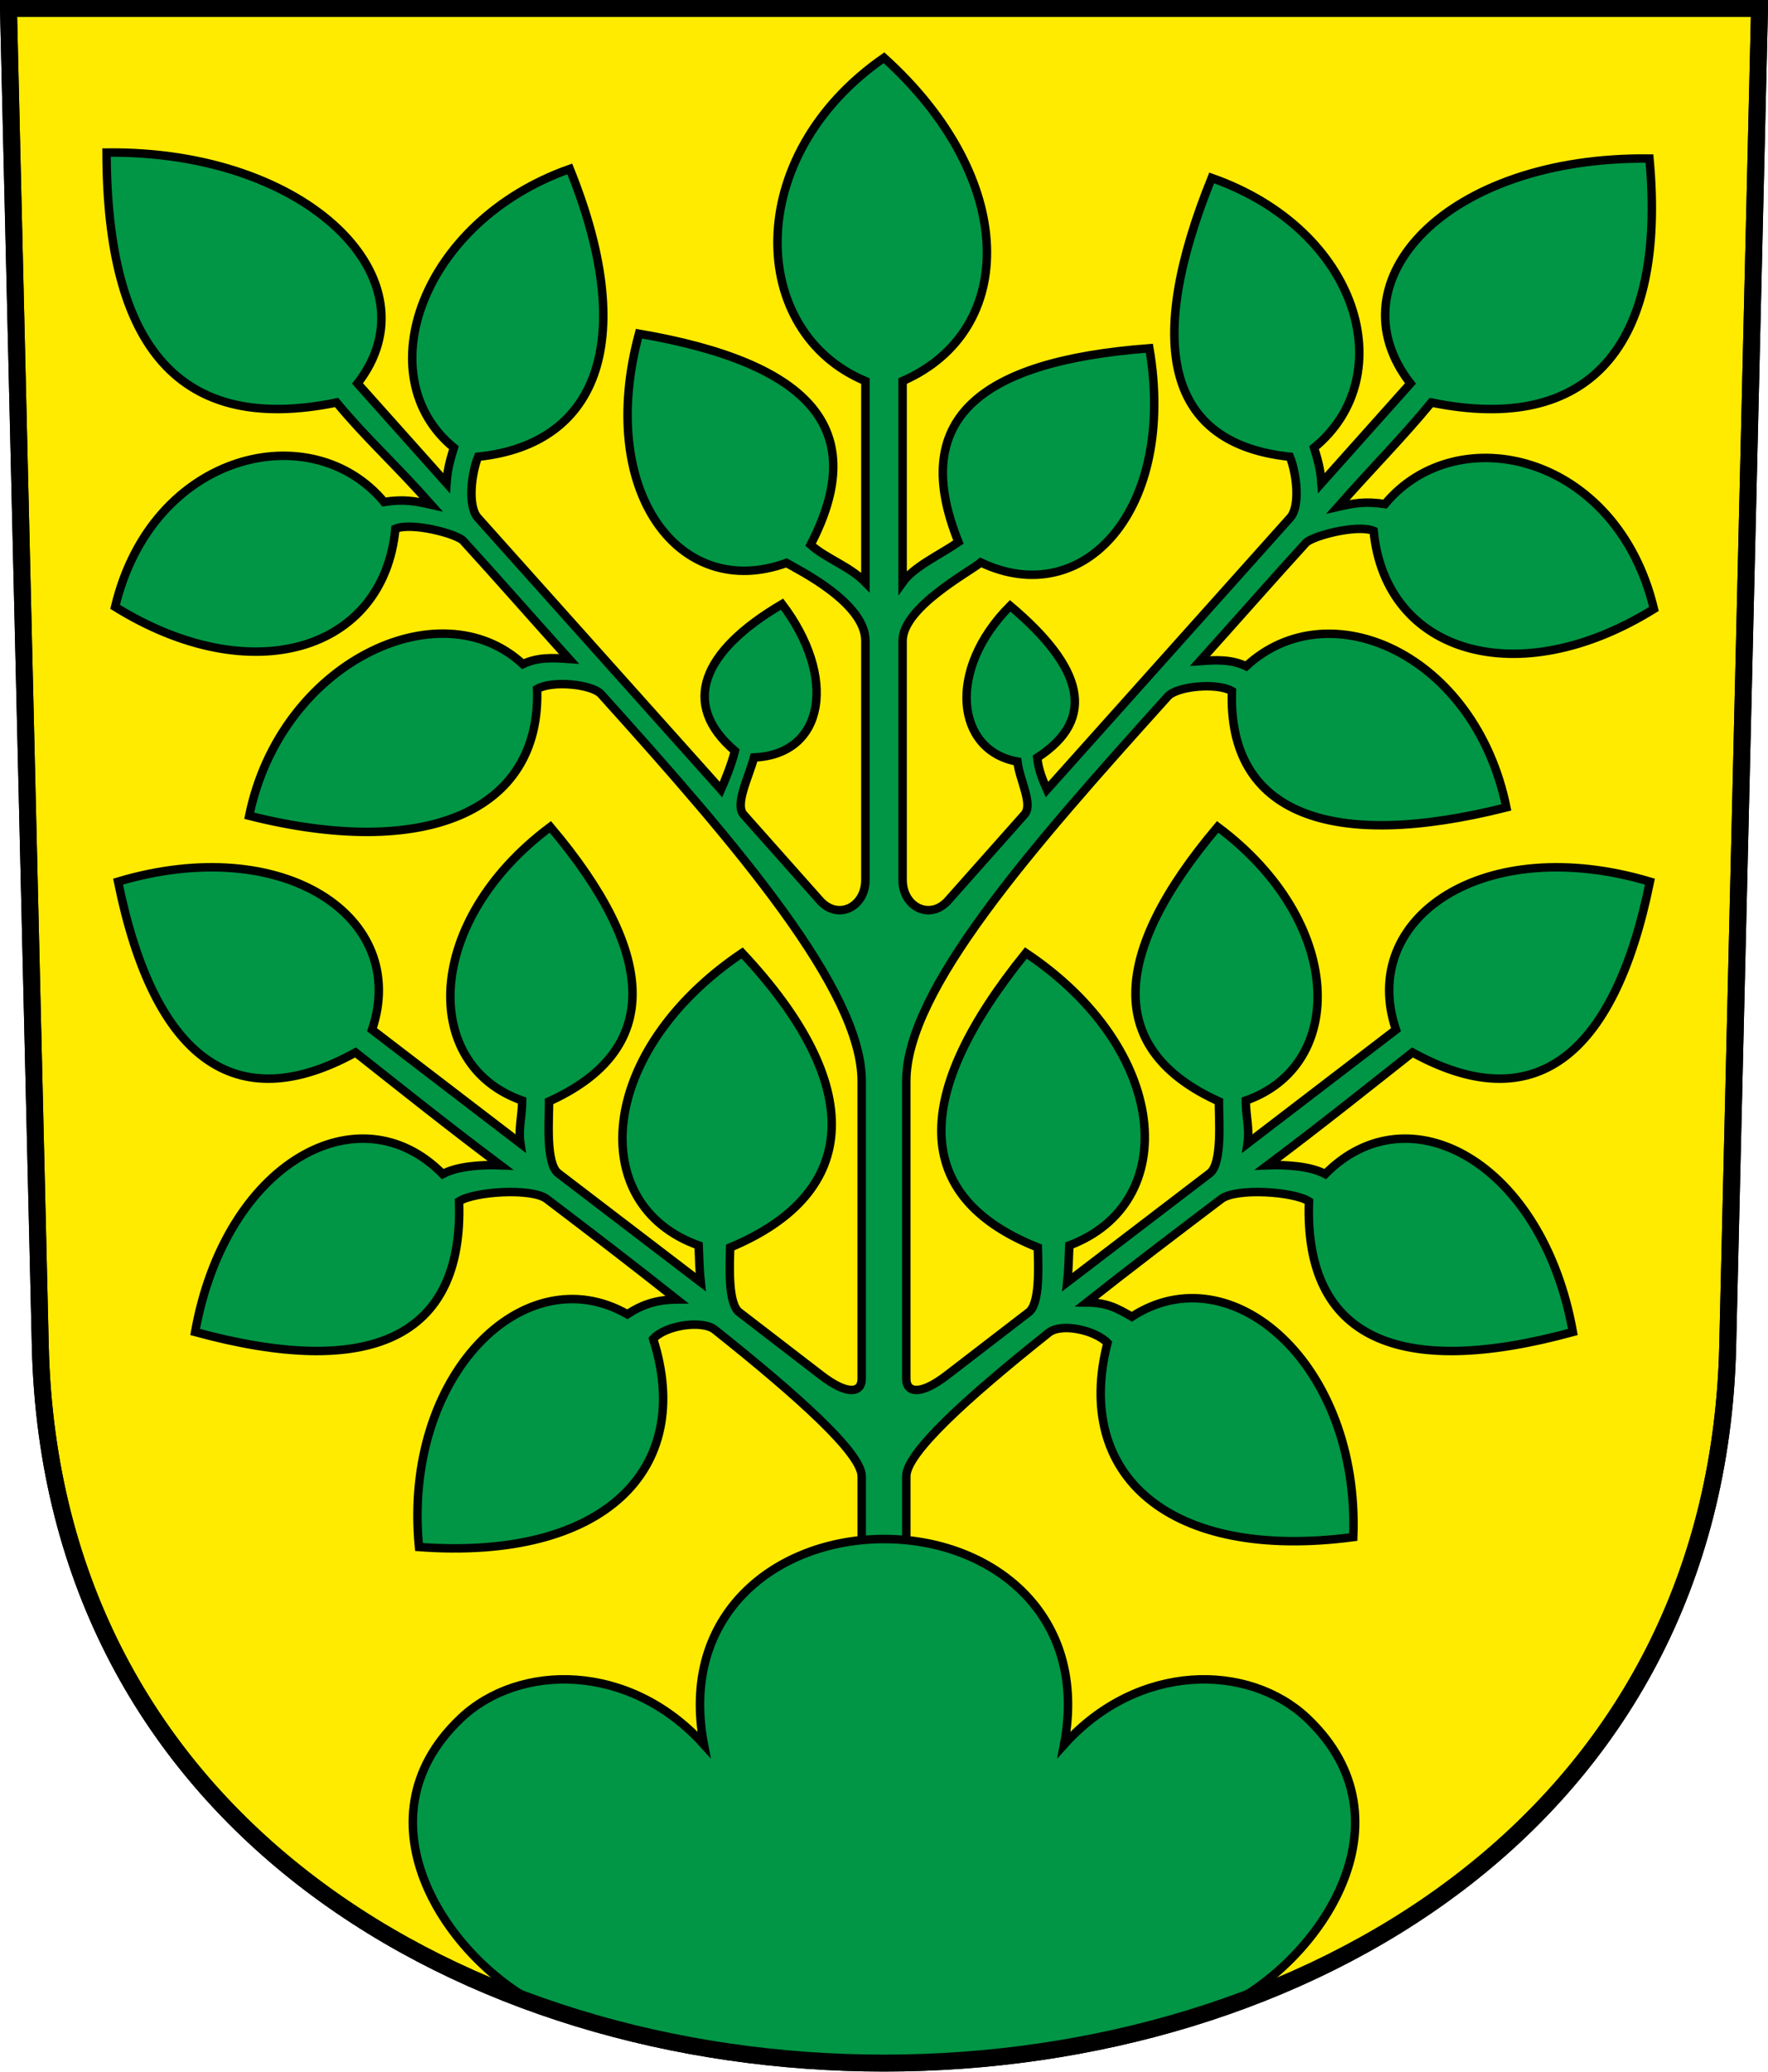
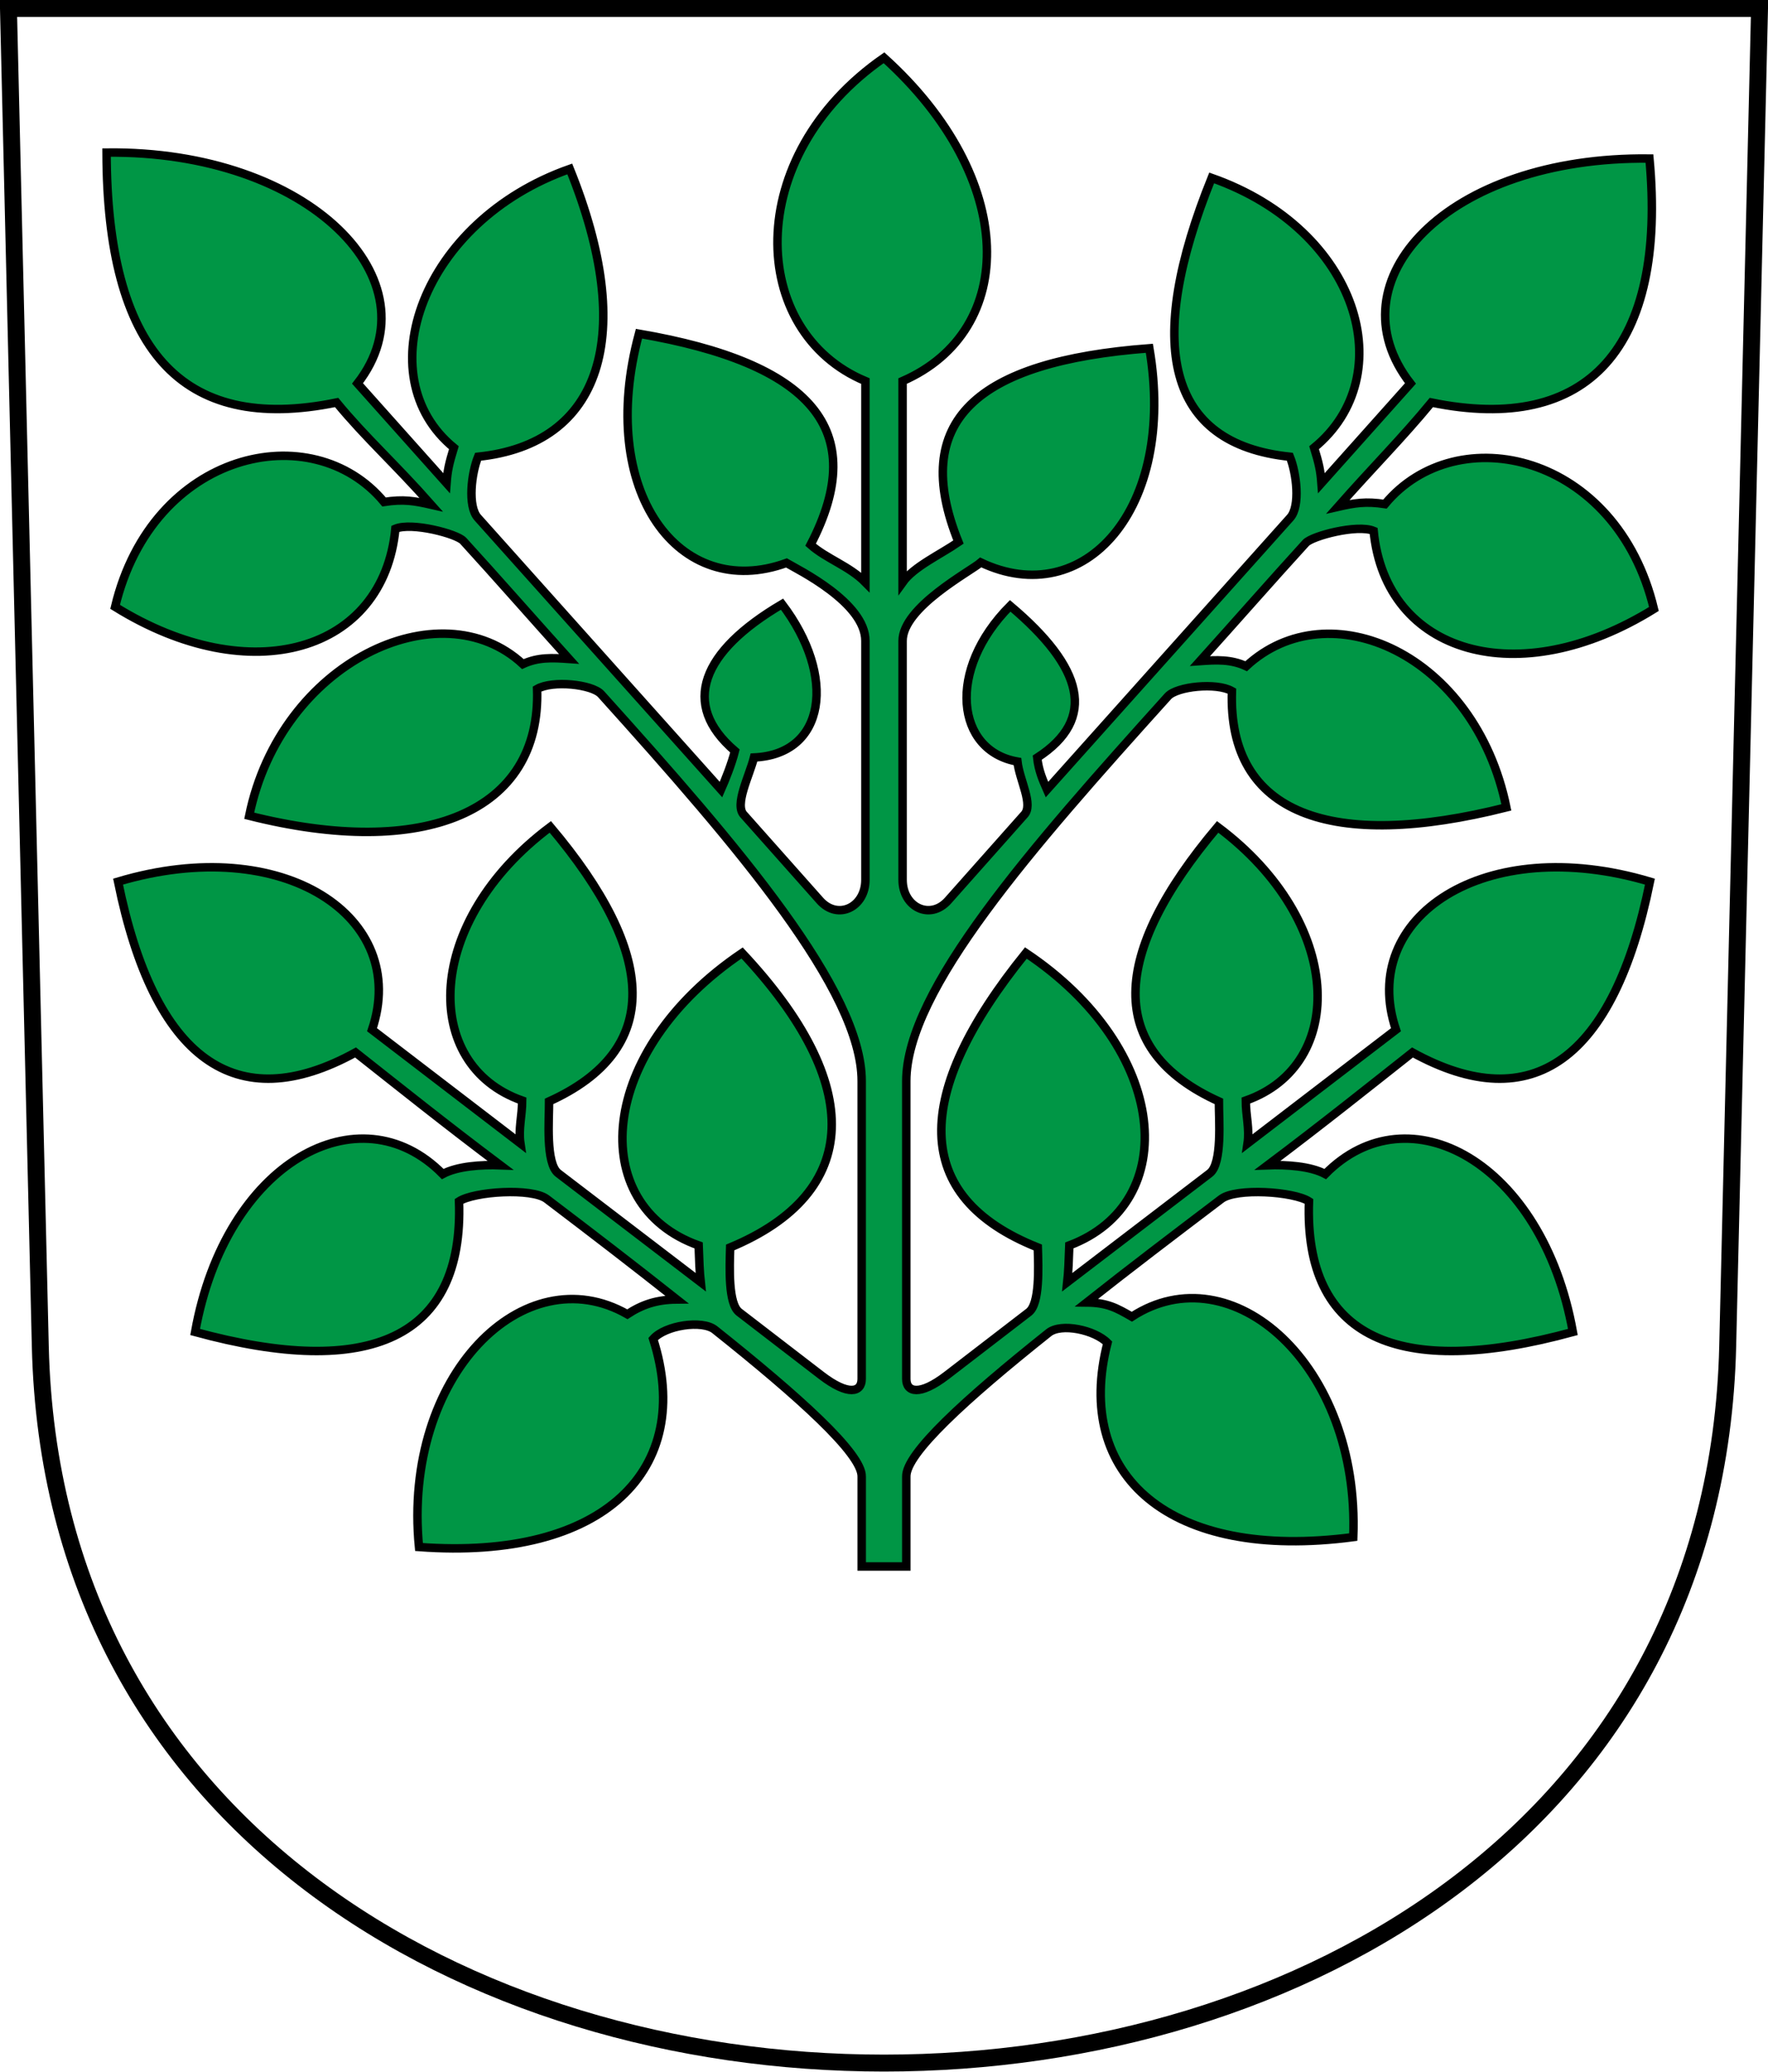
<svg xmlns="http://www.w3.org/2000/svg" xmlns:ns1="http://www.inkscape.org/namespaces/inkscape" xmlns:ns2="http://sodipodi.sourceforge.net/DTD/sodipodi-0.dtd" version="1.0" width="208.86" height="244.66" id="svg2780" ns1:version="0.92.4 (5da689c313, 2019-01-14)" ns2:docname="Oberbuchsiten-blazon.svg">
  <ns2:namedview pagecolor="#ffffff" bordercolor="#666666" borderopacity="1" objecttolerance="10" gridtolerance="10" guidetolerance="10" ns1:pageopacity="0" ns1:pageshadow="2" ns1:window-width="3259" ns1:window-height="1417" id="namedview25" showgrid="false" ns1:zoom="2.8284272" ns1:cx="145.50733" ns1:cy="122.05331" ns1:window-x="-8" ns1:window-y="-8" ns1:window-maximized="1" ns1:current-layer="svg2780" ns1:measure-start="104.255,149.787" ns1:measure-end="104.255,126.383" showguides="true" ns1:object-paths="true" ns1:snap-intersection-paths="true" ns1:snap-global="true" />
  <defs id="defs2782" />
-   <path ns1:connector-curvature="0" style="fill:#feeb00;fill-opacity:1;fill-rule:evenodd;stroke:#000000;stroke-width:2;stroke-linecap:butt;stroke-miterlimit:4;stroke-dashoffset:0;stroke-opacity:1" id="path4212" d="m 1,1 3.761,158.003 c 2.686,112.859 196.652,112.859 199.338,0 L 207.86,1 Z" />
  <path id="path38522-1-9-4-2-4-3" style="opacity:1;fill:#009645;fill-opacity:1;stroke:#000000;stroke-width:1;stroke-miterlimit:8.308;stroke-dasharray:none;stroke-dashoffset:4.58;stroke-opacity:1" d="m 102.232,68.777 c -1.897,-1.928 -4.587,-2.772 -6.474,-4.443 7.087,-13.625 0.04,-21.434 -20.274,-24.926 -5.038,18.669 4.767,31.67 17.424,27.074 1.343,0.787 9.324,4.683 9.324,9.204 v 28.224 c 0,3.228 -3.255,4.82 -5.372,2.438 L 87.891,96.254 c -1.178,-1.178 0.633,-4.625 1.181,-6.795 8.471,-0.371 9.79,-9.577 3.313,-18.111 -9.498,5.59 -12.015,11.825 -5.568,17.342 -0.372,1.515 -1.174,3.492 -1.644,4.557 L 56.436,61.133 c -1.213,-1.356 -0.747,-5.254 0.044,-7.193 14.536,-1.509 18.787,-14.286 10.828,-33.989 -17.449,6.147 -24.015,24.473 -13.692,32.924 -0.574,1.883 -0.753,2.689 -0.866,4.183 L 42.235,45.285 C 51.642,33.185 36.518,17.734 12.587,18.017 c 0.053,23.053 8.664,33.318 27.179,29.518 3.404,4.139 6.988,7.336 11.171,12.072 -1.992,-0.453 -3.274,-0.677 -5.568,-0.327 -8.525,-10.262 -27.375,-5.981 -31.771,12.387 16.009,9.943 31.706,5.324 33.112,-9.222 1.934,-0.805 7.253,0.592 8.018,1.431 3.954,4.331 8.398,9.398 12.496,13.946 -2.001,-0.141 -3.669,-0.22 -5.457,0.606 -9.782,-9.072 -28.622,-0.213 -32.328,17.912 20.605,5.194 34.5,-0.367 34.011,-14.973 1.813,-1.049 6.506,-0.555 7.561,0.616 16.277,18.049 30.782,35.022 30.782,45.693 v 35.176 c 0,1.564 -1.552,2.054 -4.792,-0.438 l -9.681,-7.446 c -1.31,-1.007 -1.133,-5.226 -1.062,-7.645 15.529,-6.468 15.971,-19.254 1.409,-34.779 -17.169,11.597 -18.479,29.792 -5.135,34.538 0.057,1.675 0.118,3.217 0.243,4.341 l -16.826,-12.857 c -1.518,-1.16 -1.076,-6.396 -1.084,-8.492 13.386,-6.06 12.844,-17.393 0.147,-32.421 -14.935,11.148 -15.323,28.115 -3.327,32.322 -0.002,1.818 -0.465,3.347 -0.209,5.058 L 43.95,121.609 c 4.487,-13.281 -10.453,-23.323 -30.003,-17.488 4.263,20.963 13.882,27.971 28.053,20.174 4.95,3.908 10.673,8.487 17.113,13.322 -2.213,-0.084 -5.059,0.095 -6.813,1.036 -9.836,-9.989 -25.652,-1.429 -29.25,18.653 20.636,5.638 31.754,0.734 31.177,-15.43 1.807,-1.171 8.605,-1.609 10.354,-0.283 5.511,4.179 10.301,7.861 15.376,11.875 -2.452,0.019 -4.136,0.626 -5.845,1.743 -12.169,-6.96 -26.578,7.181 -24.616,27.489 21.834,1.62 32.589,-9.165 27.666,-24.572 1.423,-1.615 5.796,-2.273 7.28,-1.09 9.932,7.909 17.422,14.654 17.353,17.354 v 10.607 h 2.635 2.635 v -10.607 c -0.07,-2.7 6.89,-9.092 16.822,-17 1.485,-1.182 5.431,-0.333 6.945,1.198 -4.028,15.665 7.331,25.813 29.035,22.938 0.789,-20.387 -14.41,-33.675 -26.158,-26.026 -1.771,-1.016 -2.884,-1.66 -5.337,-1.68 5.074,-4.014 10.395,-8.05 15.906,-12.228 1.749,-1.326 8.547,-0.888 10.354,0.283 -0.577,16.164 10.542,21.068 31.177,15.43 -3.598,-20.082 -19.415,-28.642 -29.25,-18.653 -1.754,-0.94 -4.6,-1.119 -6.813,-1.036 6.44,-4.835 12.163,-9.414 17.113,-13.322 14.171,7.797 23.79,0.789 28.053,-20.174 -19.55,-5.835 -34.49,4.206 -30.003,17.488 l -17.529,13.424 c 0.256,-1.711 -0.207,-3.241 -0.209,-5.058 11.996,-4.207 11.609,-21.174 -3.327,-32.322 -12.697,15.028 -13.238,26.361 0.147,32.421 -0.008,2.096 0.435,7.332 -1.084,8.492 l -16.826,12.857 c 0.124,-1.124 0.185,-2.667 0.243,-4.341 13.262,-4.996 11.873,-23.172 -5.135,-34.538 -13.46,16.627 -13.622,28.808 1.409,34.779 0.071,2.419 0.248,6.638 -1.062,7.645 l -9.681,7.446 c -3.24,2.492 -4.792,2.002 -4.792,0.438 v -35.176 c 0,-10.734 14.63,-27.394 30.907,-45.443 1.055,-1.17 5.748,-1.664 7.561,-0.616 -0.49,14.606 11.815,18.929 32.42,13.735 -3.706,-18.125 -20.955,-25.747 -30.737,-16.674 -1.787,-0.826 -3.456,-0.747 -5.457,-0.606 4.099,-4.548 8.542,-9.614 12.496,-13.946 0.766,-0.839 6.085,-2.236 8.018,-1.431 1.405,14.546 17.103,19.165 33.112,9.222 -4.397,-18.368 -23.246,-22.649 -31.771,-12.387 -2.294,-0.35 -3.576,-0.126 -5.568,0.327 4.183,-4.736 7.642,-8.183 11.046,-12.322 18.515,3.8 27.834,-6.465 25.765,-28.811 -23.93,-0.283 -37.64,14.461 -28.234,26.561 l -10.515,11.772 c -0.113,-1.493 -0.292,-2.299 -0.866,-4.183 10.323,-8.451 5.348,-25.717 -12.101,-31.864 -7.959,19.703 -5.299,31.419 9.237,32.929 0.791,1.939 1.257,5.838 0.044,7.193 l -28.736,32.114 c -0.47,-1.065 -0.989,-2.216 -1.154,-3.767 7.128,-4.603 5.413,-10.681 -3.194,-17.932 -7.563,7.589 -6.389,17.128 0.855,18.392 0.252,2.224 1.952,5.135 0.774,6.313 L 112,106.347 c -2.117,2.382 -5.372,0.791 -5.372,-2.438 V 75.686 c 0,-3.983 8.02,-8.211 9.232,-9.261 12.162,5.778 23.159,-6.231 19.919,-25.294 -20.553,1.545 -28.311,8.648 -22.552,22.885 -2.154,1.486 -5.272,2.897 -6.599,4.762 V 45.004 C 120.28,39.037 120.237,21.1 104.43,6.821 87.624,18.474 88.42,39.246 102.232,45.004 Z" ns1:connector-curvature="0" ns2:nodetypes="ccccssscccccccccccccccccccccccssccccccscccccccccccccccccccccccccccccccccccccccsccccccsscccccccccccccccccccccccssscccccccc" />
-   <path id="path1639-9" style="opacity:1;fill:#009645;fill-opacity:1;stroke:#000000;stroke-width:1.002;stroke-miterlimit:4;stroke-dasharray:none;stroke-dashoffset:4.58;stroke-opacity:1" d="m 144.73,236.993 c 11.136,-5.364 22.502,-21.954 9.685,-34.077 -6.885,-6.513 -19.943,-6.623 -28.711,3.122 2.949,-15.395 -8.56,-24.281 -21.274,-24.281 -12.714,0 -24.223,8.886 -21.274,24.281 -8.768,-9.745 -21.826,-9.635 -28.711,-3.122 -12.816,12.123 -1.451,28.713 9.685,34.077 16.427,4.255 23.257,6.03 40.3,6.654 17.042,-0.624 23.873,-2.399 40.3,-6.654 z" ns1:connector-curvature="0" ns2:nodetypes="cscccsccc" />
  <path ns1:connector-curvature="0" style="fill:none;fill-opacity:1;fill-rule:evenodd;stroke:#000000;stroke-width:2;stroke-linecap:butt;stroke-miterlimit:4;stroke-dashoffset:0;stroke-opacity:1" id="path4212-1" d="M 1,1 4.761,159.003 c 2.686,112.859 196.652,112.859 199.338,0 l 3.761,-158.003 z" />
</svg>